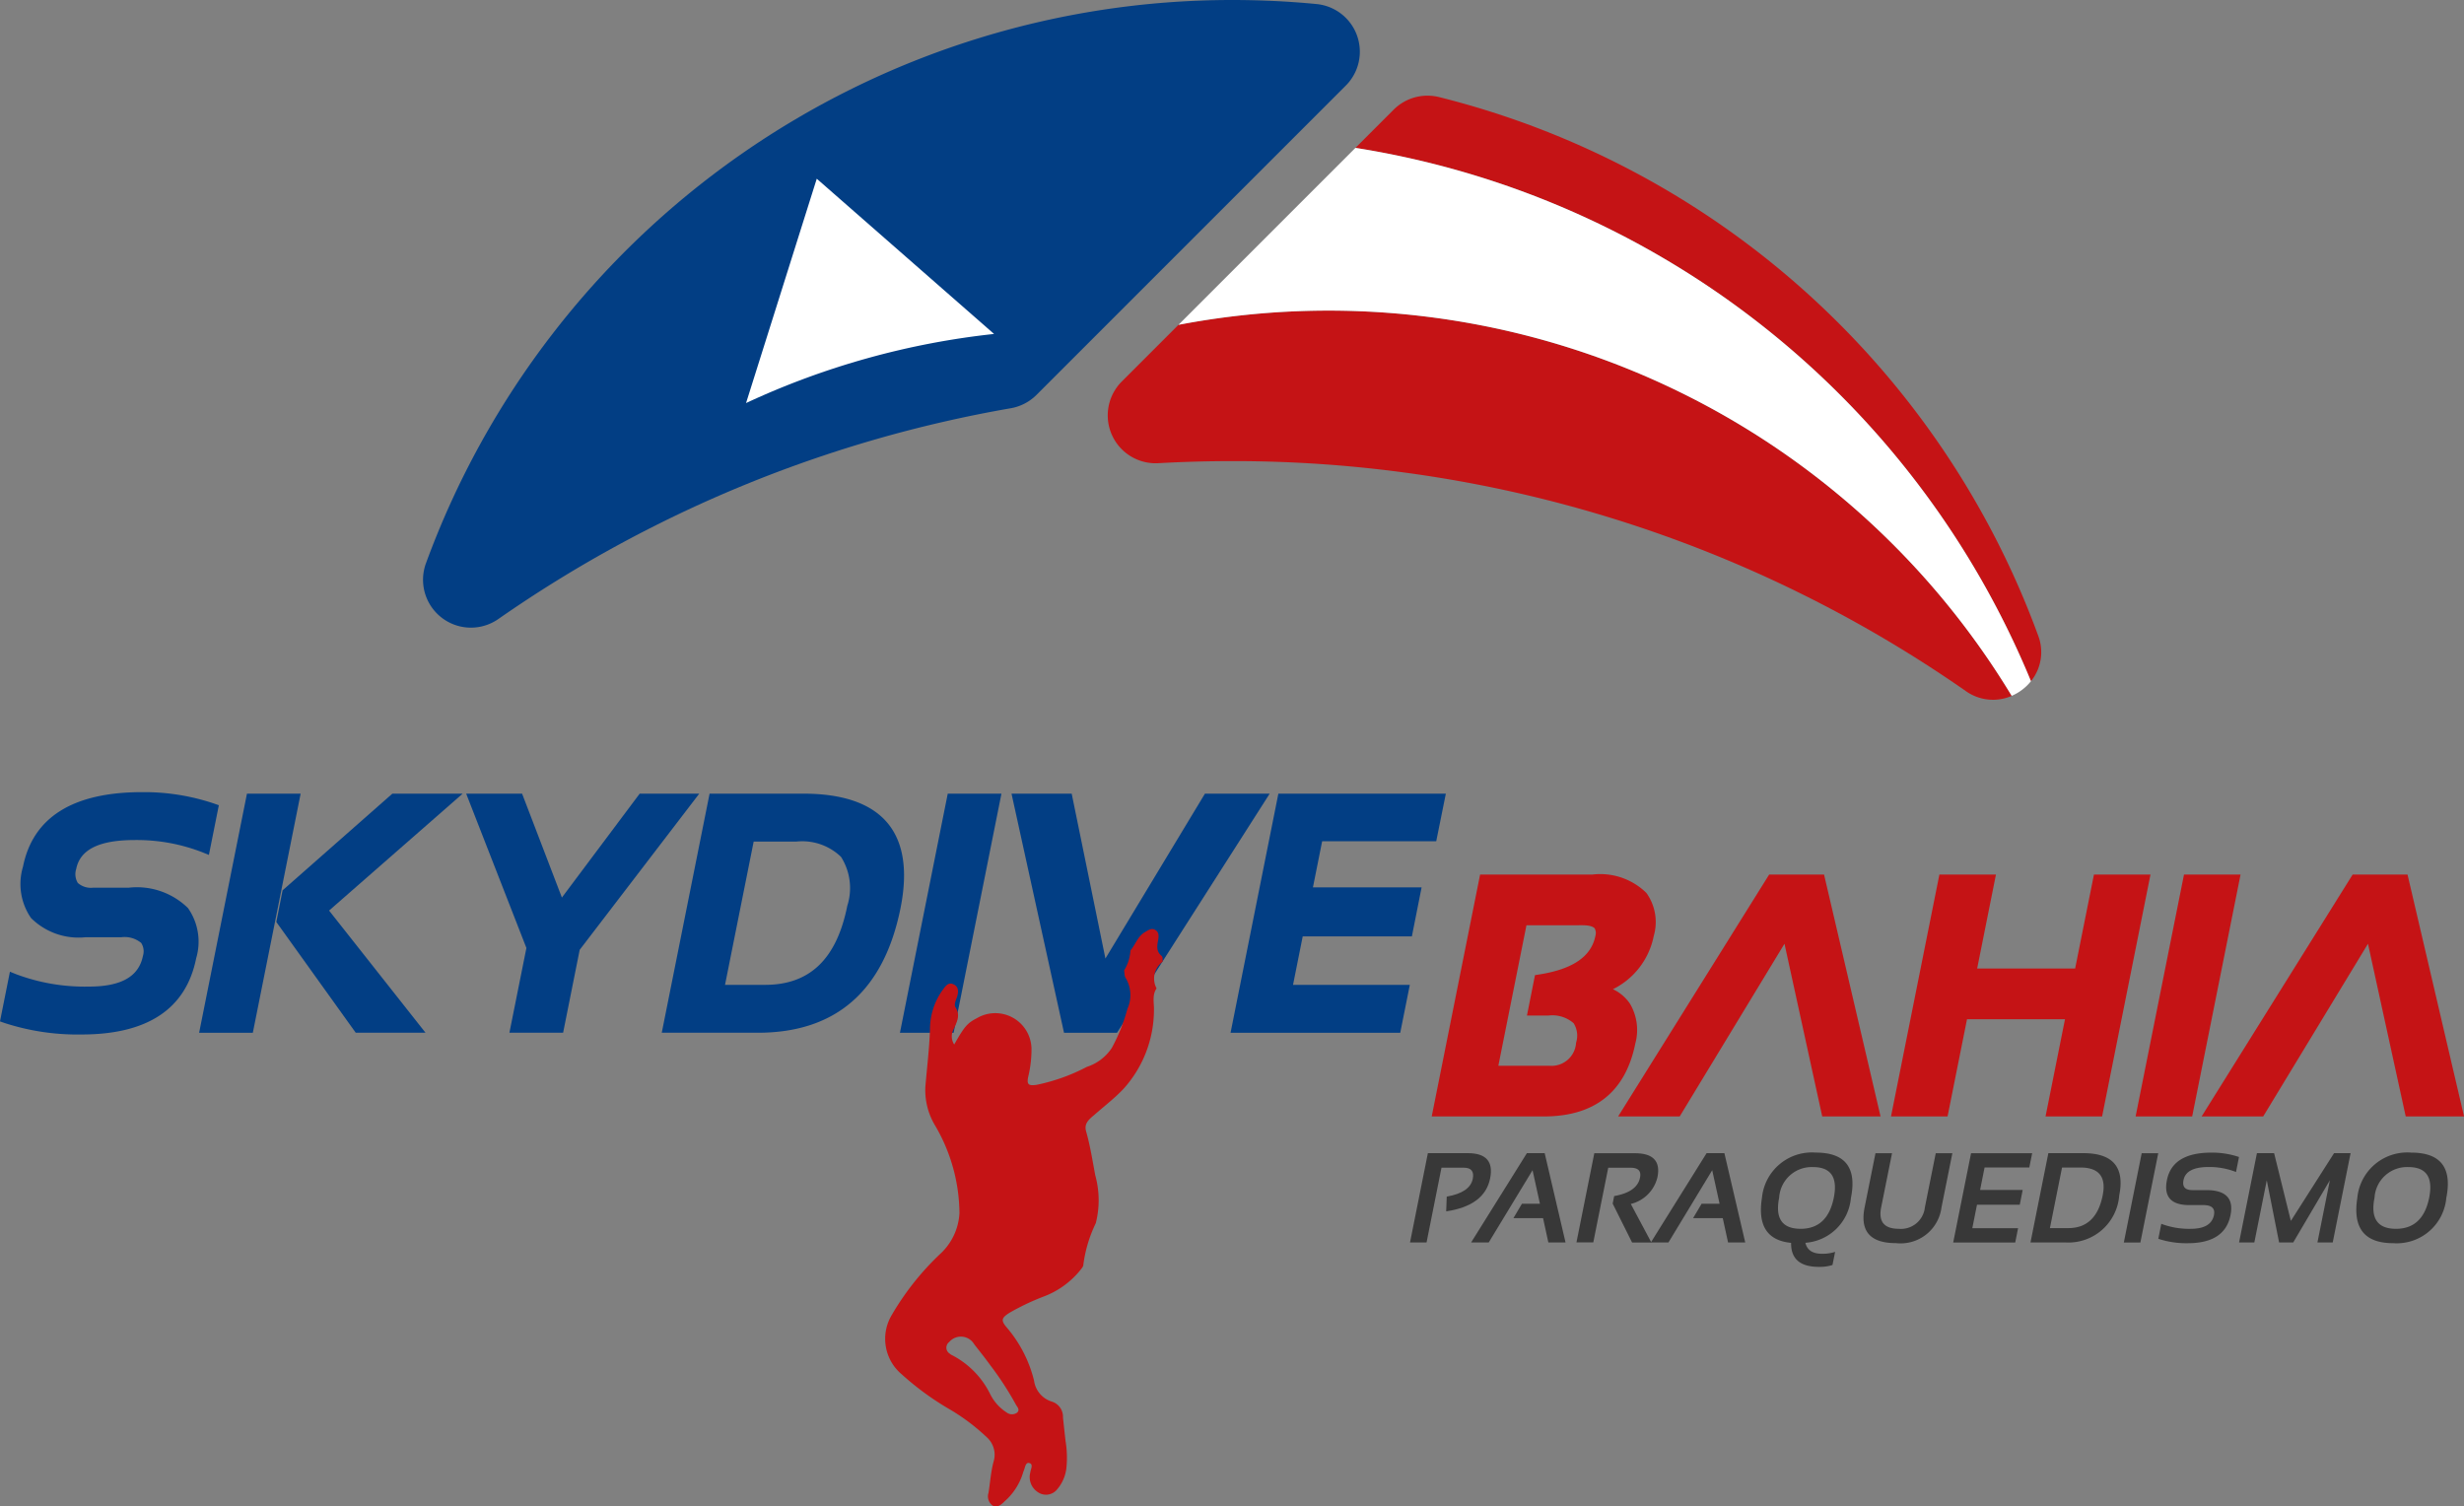
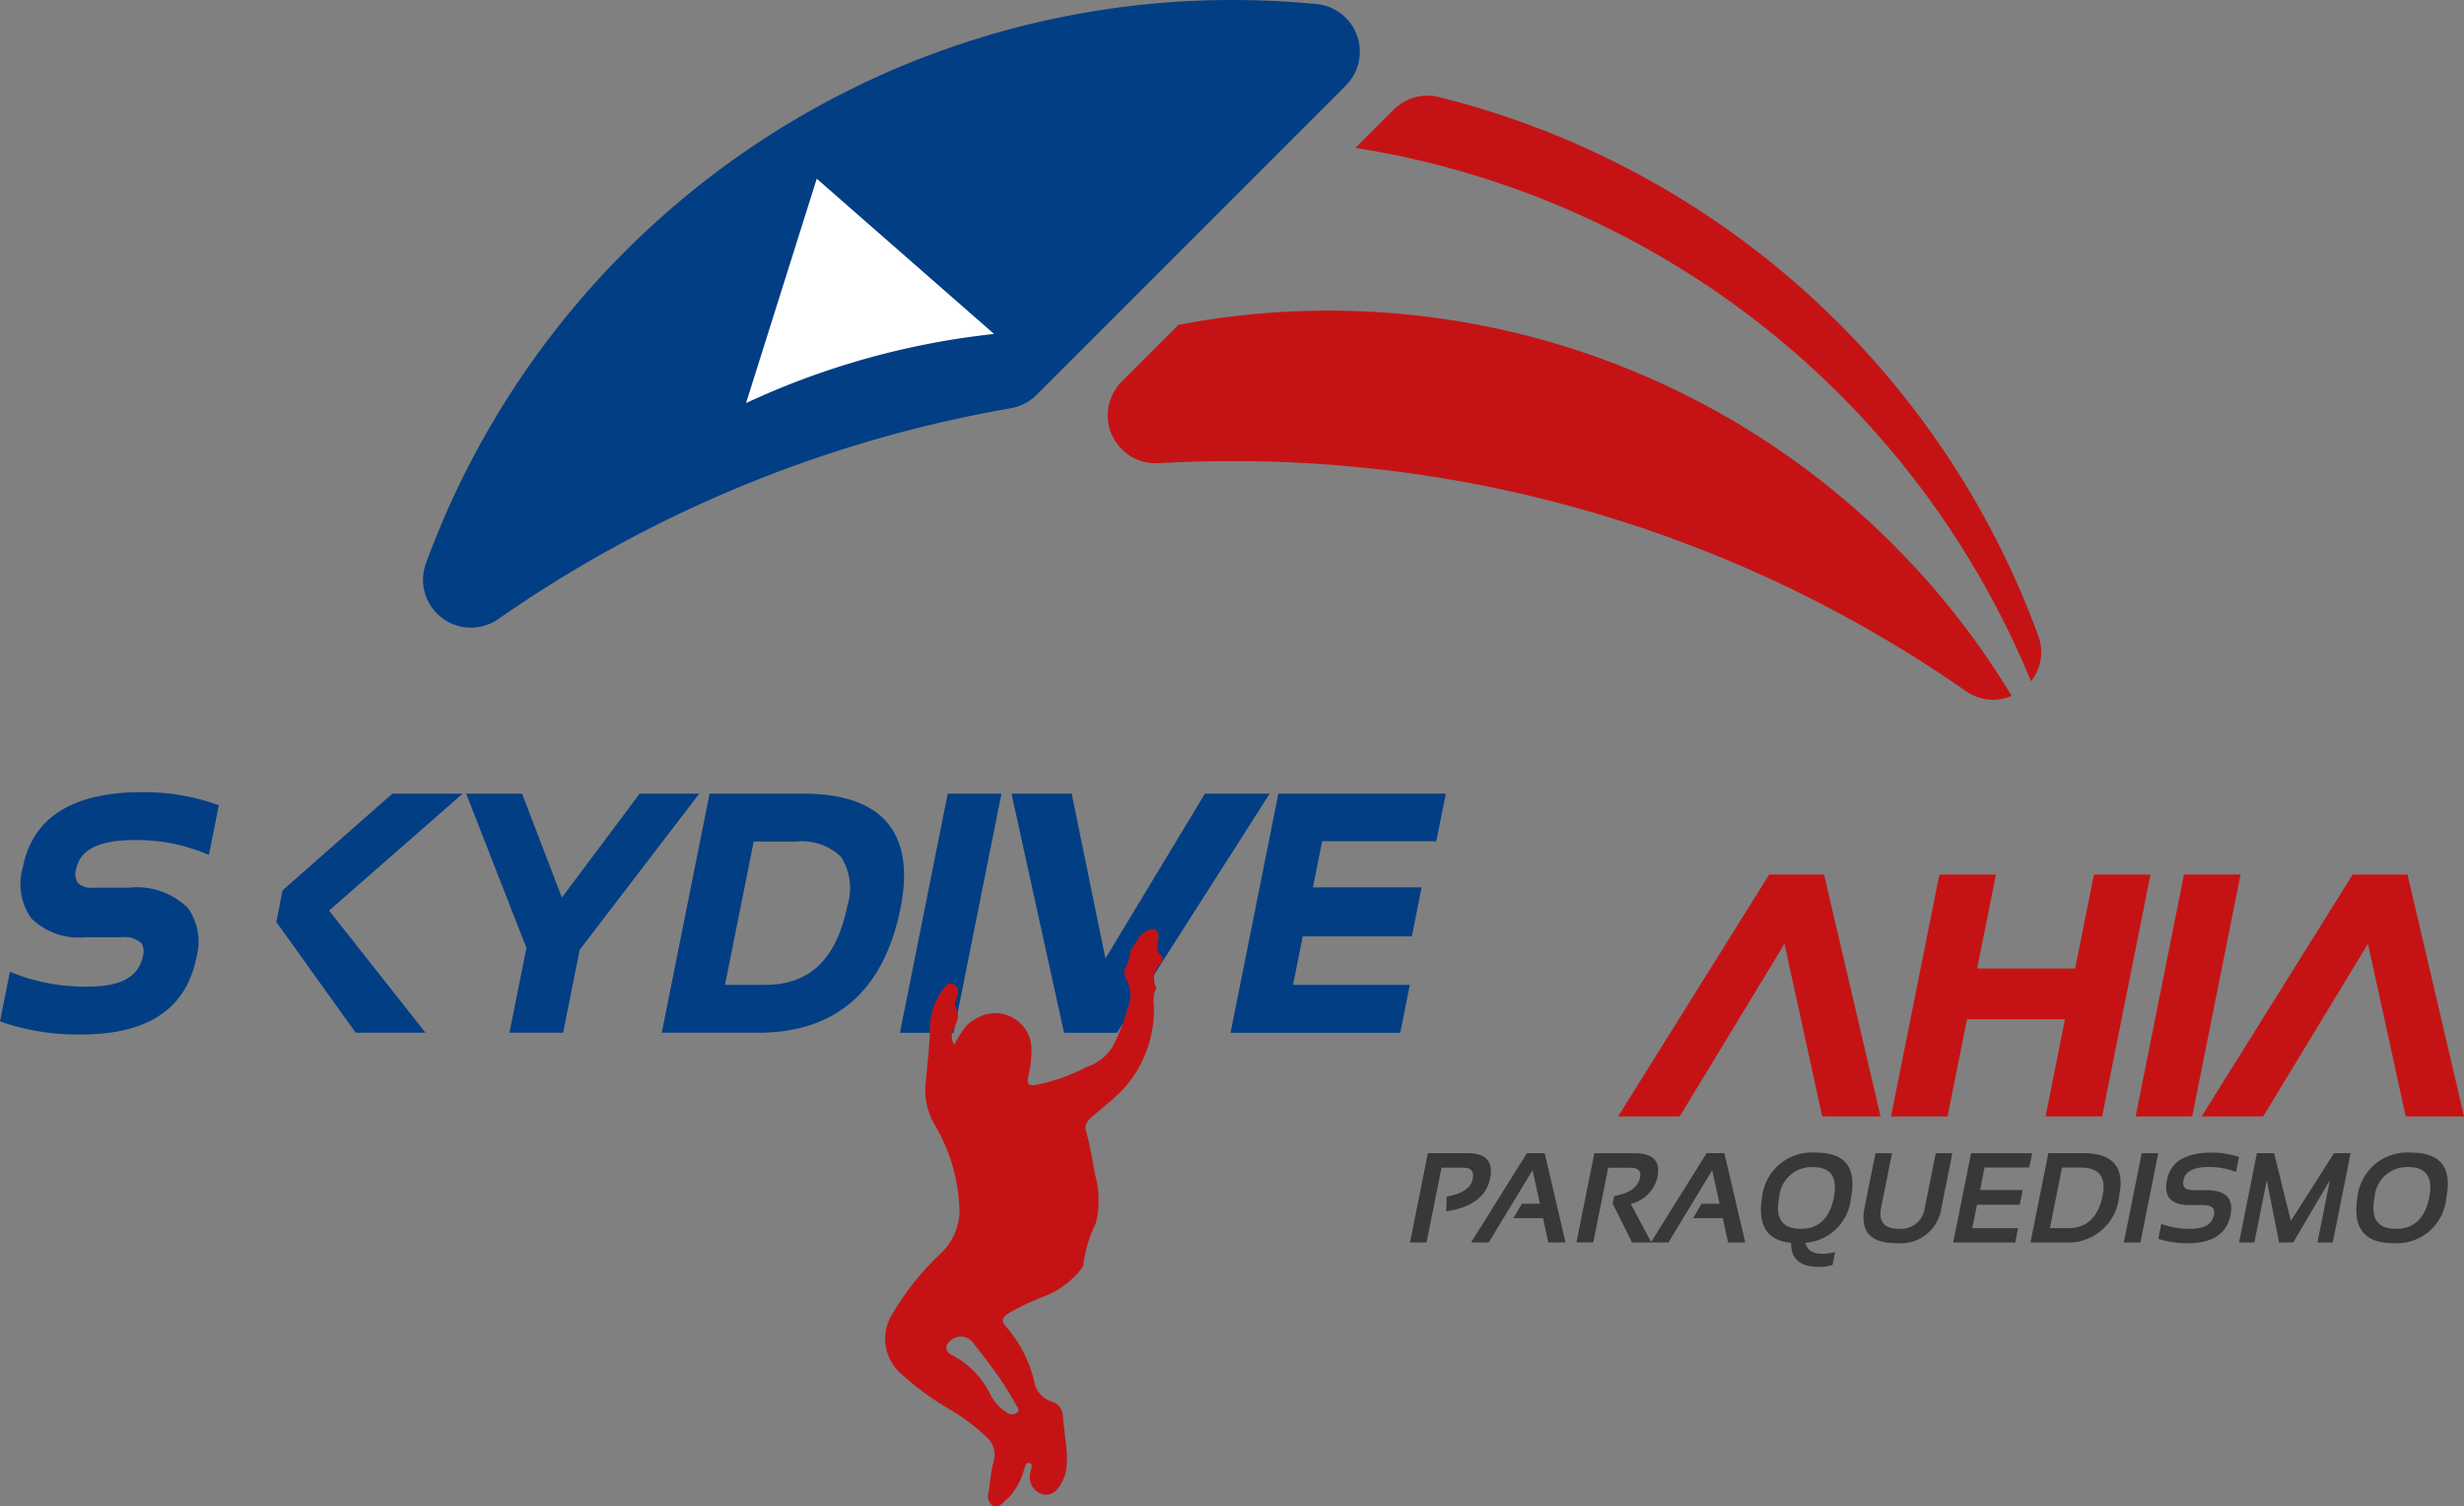
<svg xmlns="http://www.w3.org/2000/svg" width="144.983" height="88.636" viewBox="0 0 144.983 88.636">
  <rect x="0" y="0" width="144.983" height="88.636" fill="#808080" stroke="none" />
  <defs>
    <style>.a{fill:#023e84;}.b{fill:#c51315;}.c{fill:#383838;}.d{fill:#fff;}</style>
  </defs>
  <g transform="translate(-95.3 -87)">
    <g transform="translate(95.3 87)">
      <g transform="translate(0 46.606)">
        <path class="a" d="M102.892,590.125h-2.1a1.162,1.162,0,0,1-.913-.278.993.993,0,0,1-.094-.825c.23-1.146,1.356-1.7,3.445-1.7a10.662,10.662,0,0,1,3.992.726l.37.149.585-2.924-.273-.095a12.886,12.886,0,0,0-4.243-.674c-4.069,0-6.426,1.477-7.009,4.391a3.519,3.519,0,0,0,.475,3.017,3.969,3.969,0,0,0,3.215,1.129h2.1a1.523,1.523,0,0,1,1.167.338.908.908,0,0,1,.1.766c-.242,1.208-1.28,1.8-3.172,1.8a11.511,11.511,0,0,1-4.283-.726l-.37-.149-.585,2.924.273.095a13.85,13.85,0,0,0,4.534.674c3.876,0,6.142-1.509,6.737-4.484a3.438,3.438,0,0,0-.484-2.956A4.292,4.292,0,0,0,102.892,590.125Z" transform="translate(-95.3 -584.5)" />
        <path class="a" d="M275.687,585.49l-6.459,5.688-.368,1.863,4.673,6.517h4.106l-5.675-7.189,7.861-6.88Z" transform="translate(-252.601 -585.397)" />
-         <path class="a" d="M223.184,585.49l-2.814,14.069h3.16l2.813-14.069Z" transform="translate(-208.653 -585.397)" />
        <path class="a" d="M398.319,585.49l-4.577,6.113L391.4,585.49h-3.29l3.544,9.08-1,4.988h3.16l.975-4.879,7.036-9.19Z" transform="translate(-360.68 -585.397)" />
        <path class="a" d="M524.256,587.243c-.954-1.163-2.626-1.753-4.971-1.753h-5.521l-2.814,14.068H516.6c4.6,0,7.421-2.468,8.4-7.335C525.434,590.05,525.184,588.374,524.256,587.243Zm-7.222,9.5h-2.362l1.686-8.432h2.495a3.288,3.288,0,0,1,2.646.9,3.429,3.429,0,0,1,.367,2.883C521.24,595.221,519.659,596.74,517.034,596.74Z" transform="translate(-472.012 -585.397)" />
        <path class="a" d="M660.56,599.559h3.16l2.813-14.069h-3.16Z" transform="translate(-607.607 -585.397)" />
        <path class="a" d="M742.011,585.49l-5.856,9.7-1.984-9.7H730.63l3.089,14.069h3.12l8.982-14.069Z" transform="translate(-671.112 -585.397)" />
        <path class="a" d="M880.313,588.29l.565-2.8h-9.854l-2.813,14.069h9.984l.564-2.819h-6.872l.57-2.853h6.423l.572-2.883h-6.394l.542-2.713Z" transform="translate(-795.804 -585.397)" />
        <g transform="translate(84.24 4.852)">
-           <path class="b" d="M1006.191,643.879a2.509,2.509,0,0,0-.994-.842,4.457,4.457,0,0,0,2.4-3.13,2.938,2.938,0,0,0-.434-2.536A3.876,3.876,0,0,0,1004,636.29h-6.62l-2.847,14.234h6.589c3.005,0,4.82-1.446,5.393-4.3A3.041,3.041,0,0,0,1006.191,643.879Zm-2.785-4.605c.491,0,.659.116.716.185a.584.584,0,0,1,.041.445c-.24,1.2-1.31,1.944-3.27,2.26l-.284.046-.473,2.379h1.254a1.9,1.9,0,0,1,1.493.45,1.363,1.363,0,0,1,.144,1.147,1.446,1.446,0,0,1-1.581,1.355h-2.992l1.653-8.266Z" transform="translate(-994.53 -636.29)" />
          <path class="b" d="M1120.528,636.29l-8.888,14.234h3.623l6.166-10.162,2.221,10.162h3.432l-3.325-14.234Z" transform="translate(-1100.669 -636.29)" />
          <path class="b" d="M1294.981,636.29l-1.107,5.531h-5.765l1.106-5.531h-3.328l-2.847,14.234h3.328l1.144-5.719h5.765l-1.144,5.719h3.328l2.847-14.234Z" transform="translate(-1256.012 -636.29)" />
          <path class="b" d="M1439.5,636.29l-2.847,14.234h3.328l2.847-14.234Z" transform="translate(-1395.232 -636.29)" />
          <path class="b" d="M1490.228,636.29H1487l-8.888,14.234h3.623l6.166-10.162,2.221,10.162h3.432Z" transform="translate(-1432.808 -636.29)" />
        </g>
        <g transform="translate(82.966 21.213)">
          <path class="c" d="M980.94,816.6l1.051-5.255h2.352q1.609,0,1.312,1.481-.32,1.606-2.587,1.944l.033-.868q1.37-.239,1.532-1.047c.086-.436-.09-.654-.526-.654h-1.315l-.879,4.4Z" transform="translate(-980.94 -811.312)" />
          <path class="c" d="M1020.346,816.6h-1.036l3.282-5.255h1.047l1.227,5.255h-1.011l-.312-1.433H1021.8l.5-.845h1.059l-.434-1.973Z" transform="translate(-1015.715 -811.312)" />
          <path class="c" d="M1085.48,816.588l1.051-5.248h2.389q1.609,0,1.327,1.407a2.122,2.122,0,0,1-1.569,1.577l1.212,2.271h-1.135l-1.143-2.29.088-.445q1.352-.239,1.521-1.084.118-.58-.537-.581h-1.334l-.879,4.392h-.991Z" transform="translate(-1075.687 -811.302)" />
          <path class="c" d="M1133.2,816.6h-1.036l3.281-5.255h1.047l1.227,5.255h-1.011l-.312-1.433h-1.745l.5-.845h1.058l-.434-1.973Z" transform="translate(-1117.994 -811.312)" />
          <path class="c" d="M1203.127,816.251q-2.1-.2-1.716-2.639a2.954,2.954,0,0,1,3.171-2.672q2.6,0,2.065,2.672a2.9,2.9,0,0,1-2.679,2.635c.1.423.414.64.956.646a2.424,2.424,0,0,0,.793-.111l-.155.772a2.425,2.425,0,0,1-.793.11Q1203.106,817.667,1203.127,816.251Zm.558-.826q1.588,0,1.955-1.833.36-1.8-1.227-1.8a1.917,1.917,0,0,0-1.988,1.8Q1202.057,815.423,1203.685,815.424Z" transform="translate(-1180.704 -810.94)" />
          <path class="c" d="M1265.836,814.53l.64-3.19h.974l-.64,3.19q-.25,1.256,1.036,1.257a1.413,1.413,0,0,0,1.536-1.257l.64-3.19H1271l-.64,3.19a2.426,2.426,0,0,1-2.679,2.1Q1265.416,816.632,1265.836,814.53Z" transform="translate(-1239.088 -811.303)" />
          <path class="c" d="M1326.758,811.34l-.169.838h-2.631l-.264,1.323h2.506l-.172.871h-2.517l-.275,1.378h2.693l-.169.845h-3.649l1.051-5.255Z" transform="translate(-1290.15 -811.303)" />
          <path class="c" d="M1370.66,816.6l1.051-5.255h2.058q2.61,0,2.113,2.484a3,3,0,0,1-3.163,2.771h-2.059Zm2.227-.845q1.635,0,2.021-1.925.327-1.638-1.308-1.639h-1.084l-.713,3.565Z" transform="translate(-1334.151 -811.312)" />
          <path class="c" d="M1431.315,811.34l-1.051,5.255h-.974l1.051-5.255Z" transform="translate(-1387.289 -811.303)" />
          <path class="c" d="M1450.95,816.021l.176-.881a4.622,4.622,0,0,0,1.728.294q1.208,0,1.37-.808.118-.587-.625-.588h-.823q-1.613,0-1.319-1.47.323-1.617,2.62-1.617a4.9,4.9,0,0,1,1.621.258l-.176.882a4.286,4.286,0,0,0-1.613-.294q-1.322,0-1.477.772-.118.587.522.588h.823q1.716,0,1.422,1.47-.33,1.654-2.513,1.654A5.257,5.257,0,0,1,1450.95,816.021Z" transform="translate(-1406.92 -810.949)" />
          <path class="c" d="M1501.67,816.6l1.051-5.255h1.011l.985,3.987,2.542-3.987h.973l-1.051,5.255h-.9l.732-3.66-2.157,3.66h-.831l-.724-3.66-.732,3.66Z" transform="translate(-1452.888 -811.312)" />
          <path class="c" d="M1575.361,813.622a2.954,2.954,0,0,1,3.171-2.672q2.6,0,2.065,2.672a2.927,2.927,0,0,1-3.131,2.657Q1574.946,816.279,1575.361,813.622Zm2.274,1.812q1.588,0,1.955-1.833.36-1.8-1.227-1.8a1.917,1.917,0,0,0-1.988,1.8Q1576.007,815.433,1577.635,815.434Z" transform="translate(-1519.622 -810.949)" />
        </g>
      </g>
      <g transform="translate(24.879 0)">
        <path class="a" d="M408.49,87a50.505,50.505,0,0,0-47.431,33.153,2.818,2.818,0,0,0,4.262,3.271,75.262,75.262,0,0,1,30.138-12.4,2.84,2.84,0,0,0,1.525-.785l18.2-18.2a2.818,2.818,0,0,0-1.712-4.8Q411.012,87,408.49,87Z" transform="translate(-360.878 -87)" />
        <path class="b" d="M795.147,282.858l-3.34,3.34A2.817,2.817,0,0,0,793.946,291q2.16-.122,4.349-.123A75.315,75.315,0,0,1,841.463,304.4a2.757,2.757,0,0,0,2.711.291A46.984,46.984,0,0,0,795.147,282.858Z" transform="translate(-750.684 -263.745)" />
        <path class="b" d="M986.408,181.544a2.721,2.721,0,0,0,.422-2.689,50.589,50.589,0,0,0-35.254-31.682,2.82,2.82,0,0,0-2.67.744l-2.246,2.246A51.715,51.715,0,0,1,986.408,181.544Z" transform="translate(-891.784 -141.462)" />
-         <path class="d" d="M885.671,211.261a51.72,51.72,0,0,0-39.749-31.381L835.51,190.292a46.984,46.984,0,0,1,49.027,21.831A2.934,2.934,0,0,0,885.671,211.261Z" transform="translate(-791.047 -171.179)" />
        <path class="d" d="M568.061,199.25l-4.161,13.2.025-.012a46.324,46.324,0,0,1,14.567-4.054h0Z" transform="translate(-544.881 -188.734)" />
      </g>
    </g>
    <g transform="translate(147.382 141.662)">
      <g transform="translate(0 0)">
        <path class="b" d="M667.08,675.307a6.943,6.943,0,0,1-1.792,4.6c-.507.538-1.084.979-1.633,1.46-.312.274-.714.526-.569,1.034.243.852.378,1.724.54,2.59a5.48,5.48,0,0,1,.032,2.819,7.915,7.915,0,0,0-.733,2.451c0,.108-.111.219-.184.32a5.087,5.087,0,0,1-2.221,1.573,14.28,14.28,0,0,0-1.936.926c-.482.305-.519.452-.164.869a7.569,7.569,0,0,1,1.606,3.13,1.5,1.5,0,0,0,1.057,1.233.932.932,0,0,1,.644.931c.049.465.1.929.153,1.393a5.972,5.972,0,0,1,.053,1.534,2.326,2.326,0,0,1-.615,1.376.841.841,0,0,1-1.082.082,1.056,1.056,0,0,1-.432-1.148c.02-.2.211-.5-.074-.559-.224-.045-.232.314-.33.5a.165.165,0,0,0-.014.045,3.645,3.645,0,0,1-1.094,1.712c-.174.18-.43.4-.7.253a.668.668,0,0,1-.247-.752c.1-.614.136-1.235.3-1.843a1.376,1.376,0,0,0-.346-1.378,12.126,12.126,0,0,0-2.35-1.76,16.658,16.658,0,0,1-2.706-1.991,2.726,2.726,0,0,1-.6-3.477,16,16,0,0,1,2.864-3.615,3.519,3.519,0,0,0,1.129-2.388,10.331,10.331,0,0,0-1.431-5.159,4.037,4.037,0,0,1-.576-2.27c.094-1.133.236-2.263.273-3.4a3.964,3.964,0,0,1,.747-2.312c.166-.225.324-.47.633-.333s.307.442.216.728c-.067.21-.2.461-.093.63.3.471.081.852-.1,1.269a.866.866,0,0,0,.022.916c.606-1.065.764-1.253,1.348-1.555a2.13,2.13,0,0,1,3.2,1.86,6.87,6.87,0,0,1-.188,1.573c-.11.487.018.568.507.492a11.168,11.168,0,0,0,2.937-1.053A2.79,2.79,0,0,0,664.6,677.5a10.392,10.392,0,0,0,.918-2.3,1.961,1.961,0,0,0-.1-1.815c-.082-.109-.065-.3-.094-.445a2.489,2.489,0,0,0,.372-1.175c.3-.348.422-.83.853-1.08.193-.112.378-.261.6-.136.239.138.219.38.174.623-.061.323-.111.648.195.9.111.091.049.234.079.351a1.224,1.224,0,0,0-.362,1.573C666.954,674.4,667.1,674.869,667.08,675.307Zm-8.056,23.653c.2-.177-.008-.353-.081-.5a18.452,18.452,0,0,0-1.5-2.3c-.3-.418-.621-.815-.936-1.22a.907.907,0,0,0-1.478-.133.412.412,0,0,0,.033.679.591.591,0,0,0,.156.1,5.126,5.126,0,0,1,2.235,2.3,2.722,2.722,0,0,0,.958,1.061A.513.513,0,0,0,659.025,698.96Z" transform="translate(-651.263 -670.5)" />
      </g>
    </g>
  </g>
</svg>